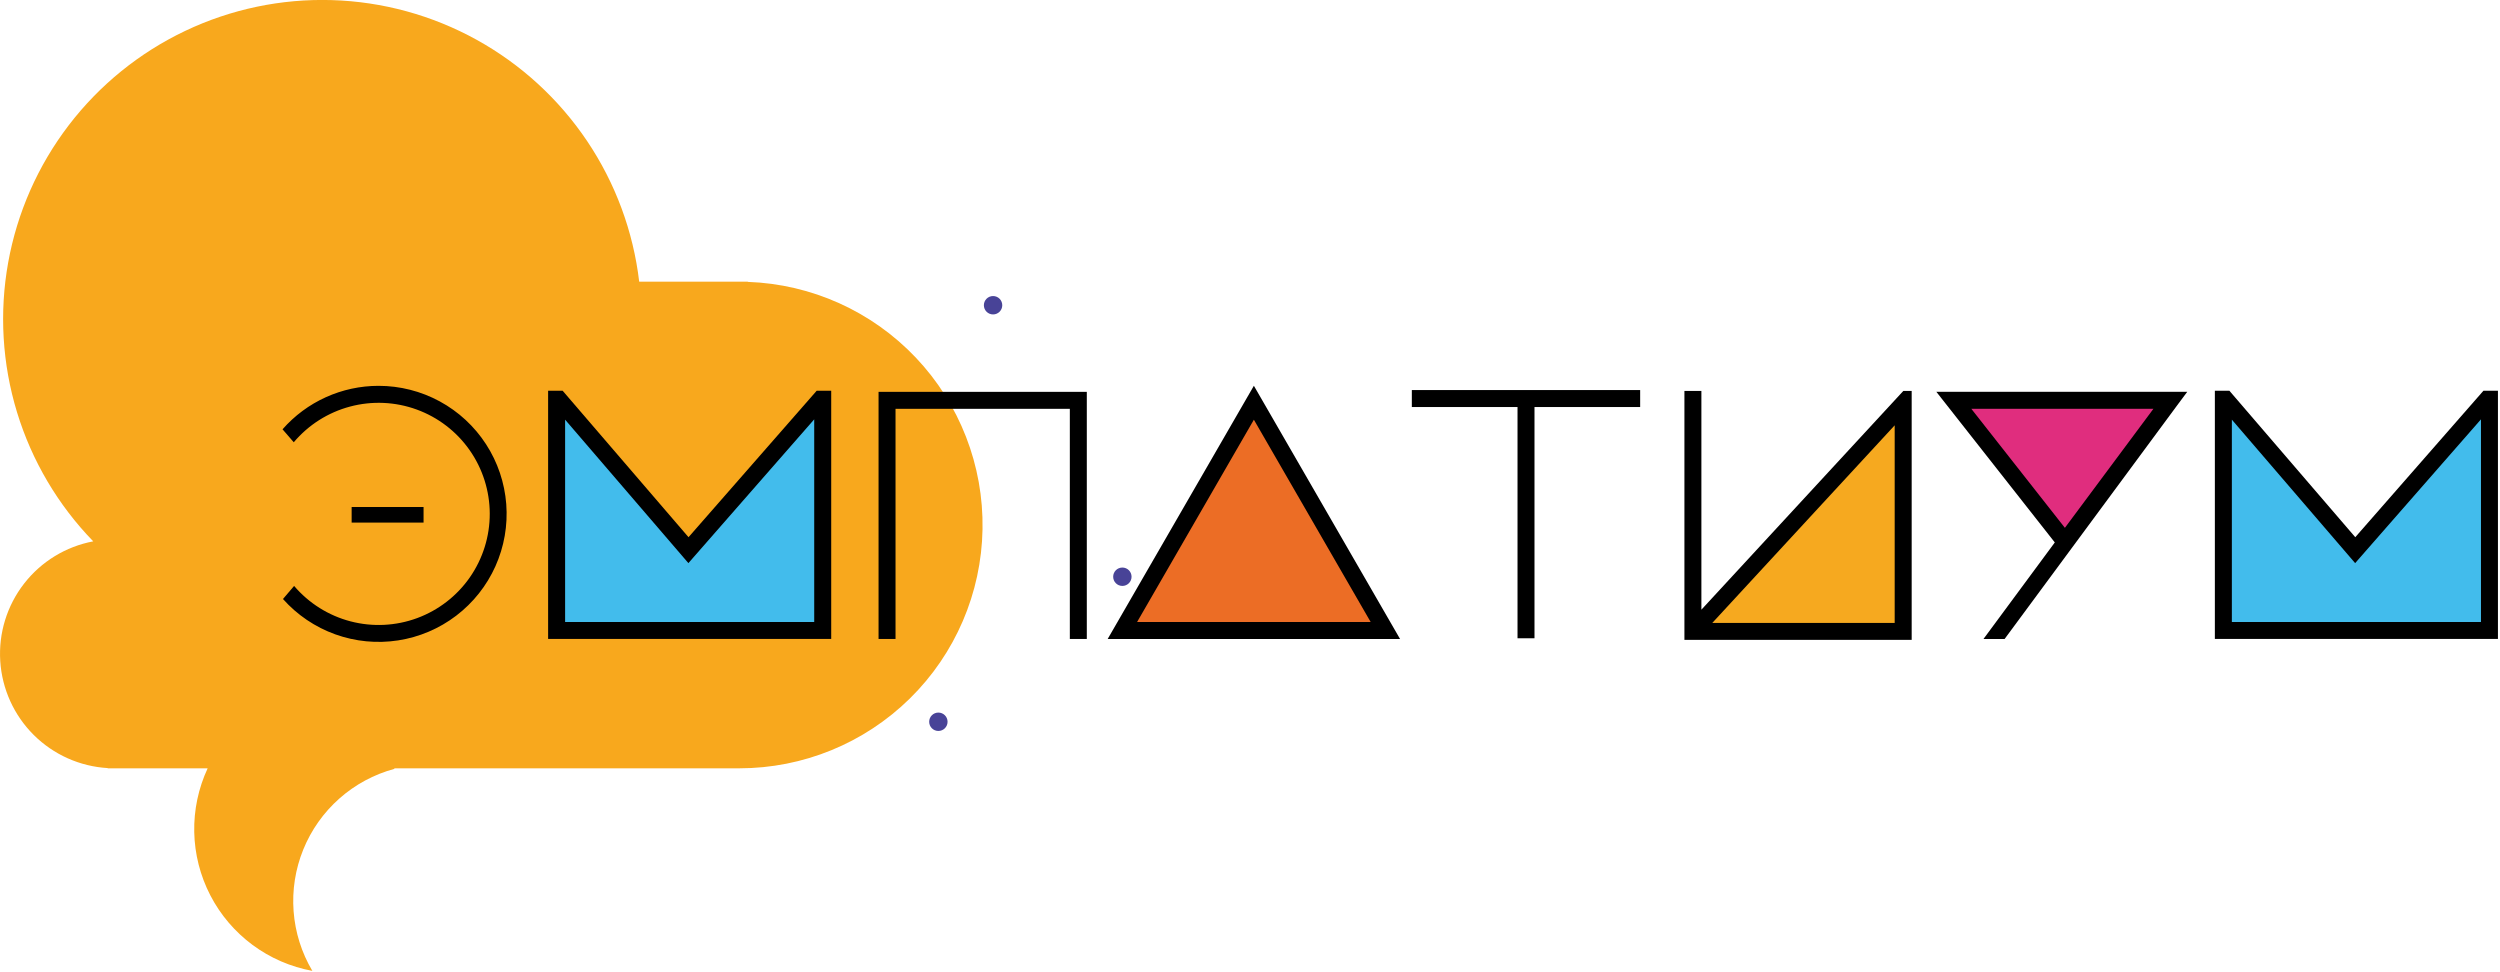
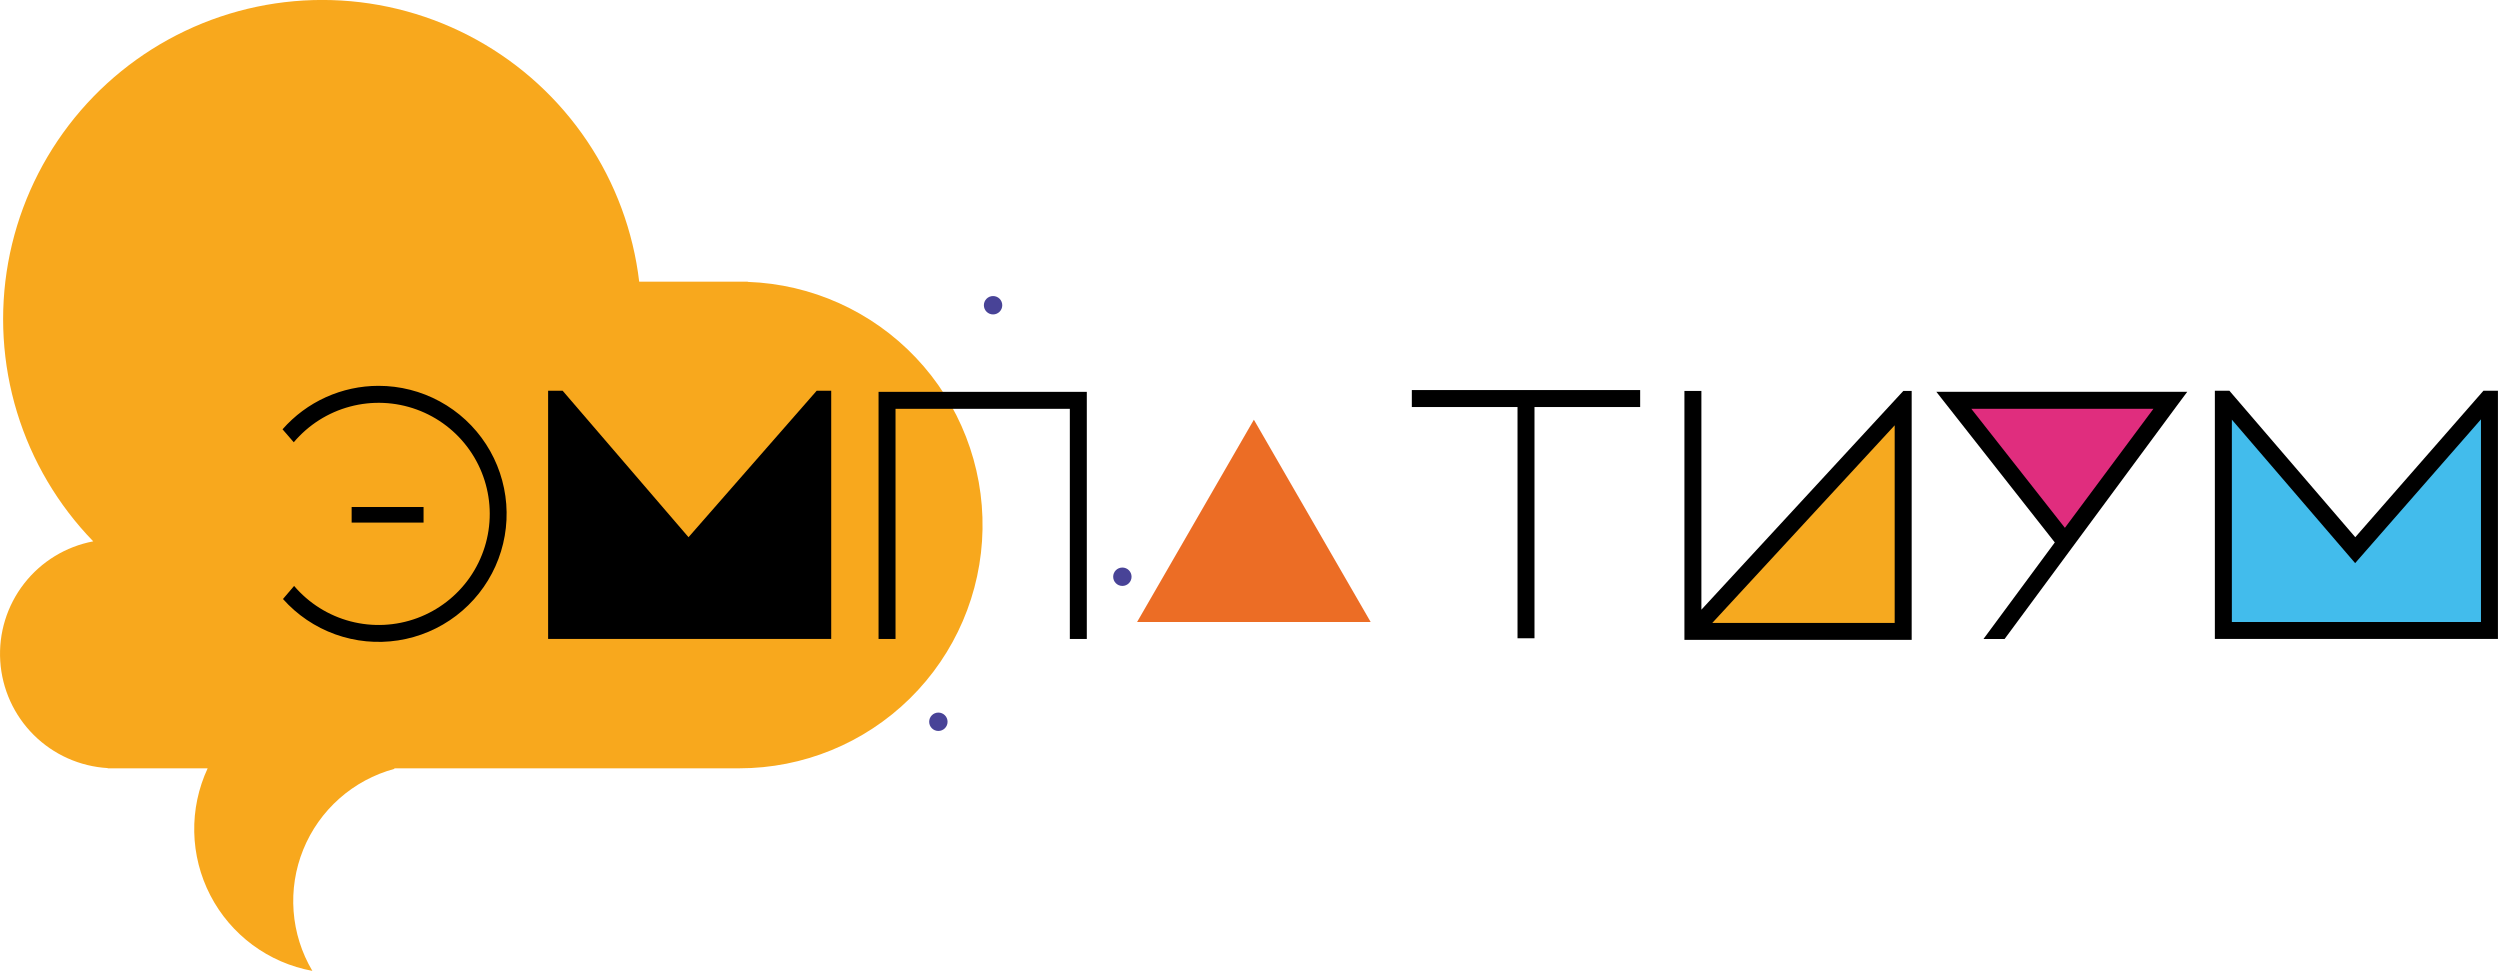
<svg xmlns="http://www.w3.org/2000/svg" width="1006" height="391" viewBox="0 0 1006 391" fill="none">
  <g clip-path="url(#clip0_24_2)">
    <path d="M300.91 113.43V113.34H257.21C254.817 93.082 247.633 73.685 236.252 56.756C224.871 39.827 209.62 25.852 191.764 15.99C173.907 6.127 153.958 0.661 133.568 0.043C113.179 -0.576 92.935 3.672 74.514 12.435C56.092 21.197 40.023 34.222 27.638 50.431C15.252 66.639 6.906 85.565 3.29 105.641C-0.326 125.717 0.893 146.366 6.846 165.877C12.798 185.389 23.313 203.201 37.52 217.84C26.477 219.925 16.576 225.976 9.684 234.854C2.792 243.731 -0.617 254.822 0.1 266.037C0.817 277.253 5.609 287.82 13.575 295.748C21.541 303.675 32.131 308.417 43.35 309.08V309.17H83.56C79.824 317.202 77.978 325.983 78.162 334.84C78.347 343.696 80.558 352.393 84.625 360.262C88.693 368.132 94.509 374.965 101.627 380.238C108.745 385.51 116.977 389.083 125.69 390.68C121.36 383.373 118.777 375.165 118.143 366.695C117.509 358.225 118.842 349.723 122.037 341.854C125.231 333.984 130.202 326.959 136.56 321.328C142.918 315.696 150.492 311.611 158.69 309.39V309.17H297.51C323.176 309.163 347.812 299.077 366.115 281.085C384.417 263.092 394.923 238.632 395.368 212.97C395.814 187.309 386.165 162.498 368.498 143.881C350.831 125.264 326.56 114.328 300.91 113.43V113.43Z" fill="#F8A81D" />
    <path d="M152.3 155.26C144.991 155.264 137.767 156.827 131.109 159.842C124.452 162.858 118.513 167.259 113.69 172.75L118.21 177.97C124.113 170.973 132.021 165.957 140.866 163.6C149.712 161.243 159.068 161.658 167.669 164.79C176.271 167.921 183.704 173.619 188.963 181.111C194.222 188.604 197.054 197.53 197.076 206.684C197.099 215.838 194.31 224.778 189.087 232.296C183.864 239.814 176.459 245.547 167.872 248.721C159.286 251.894 149.932 252.355 141.076 250.04C132.219 247.726 124.286 242.748 118.35 235.78L113.87 241.04C119.589 247.463 126.824 252.352 134.916 255.261C143.009 258.171 151.7 259.009 160.2 257.698C168.699 256.388 176.735 252.97 183.575 247.758C190.414 242.546 195.841 235.705 199.359 227.858C202.877 220.011 204.375 211.408 203.717 202.834C203.058 194.259 200.264 185.986 195.588 178.769C190.913 171.551 184.505 165.619 176.949 161.513C169.393 157.407 160.93 155.257 152.33 155.26H152.3Z" fill="black" />
    <path d="M170.44 204.02H141.5V210.29H170.44V204.02Z" fill="black" />
    <path d="M277.06 216.17L226.41 157.24H220.56V257.12H334.48V157.24H328.63L277.06 216.17Z" fill="black" />
-     <path d="M327.64 250.29H227.4V168.87L277.01 226.6L327.64 168.74V250.29Z" fill="#42BCEC" />
    <path d="M947.76 216.17L897.11 157.24H891.26V257.12H1005.17V157.24H999.33L947.76 216.17Z" fill="black" />
    <path d="M998.34 250.29H898.1V168.87L947.71 226.6L998.34 168.74V250.29Z" fill="#42BCEC" />
    <path d="M437.33 257.12H430.5V164.51H360.36V257.12H353.53V157.68H437.33V257.12Z" fill="black" />
-     <path d="M563.39 257.14H445.72L504.56 155.23L563.39 257.14Z" fill="black" />
    <path d="M457.56 250.3H551.56L504.56 168.89L457.56 250.3Z" fill="#EC6D25" />
    <path d="M660 156.96H568.12V163.79H610.65V256.84H617.48V163.79H660V156.96Z" fill="black" />
    <path d="M684.64 245.34V157.31H677.81V252.74V257.49H769.26V157.31H765.9L684.64 245.34Z" fill="black" />
    <path d="M762.42 250.66H689.03L762.42 171.15V250.66Z" fill="#F6A91F" />
    <path d="M876.1 163.1L880.15 157.66H779.18L826.85 218.28L798.14 257.14H806.64L876.1 163.1Z" fill="black" />
    <path d="M830.91 212.4L793.25 164.49H866.55L830.91 212.4Z" fill="#E02D7E" />
    <path d="M399.61 126.53C401.653 126.53 403.31 124.873 403.31 122.83C403.31 120.786 401.653 119.13 399.61 119.13C397.567 119.13 395.91 120.786 395.91 122.83C395.91 124.873 397.567 126.53 399.61 126.53Z" fill="#484397" />
    <path d="M451.64 235.78C453.683 235.78 455.34 234.123 455.34 232.08C455.34 230.036 453.683 228.38 451.64 228.38C449.597 228.38 447.94 230.036 447.94 232.08C447.94 234.123 449.597 235.78 451.64 235.78Z" fill="#484397" />
    <path d="M377.6 294.14C379.643 294.14 381.3 292.483 381.3 290.44C381.3 288.397 379.643 286.74 377.6 286.74C375.557 286.74 373.9 288.397 373.9 290.44C373.9 292.483 375.557 294.14 377.6 294.14Z" fill="#484397" />
  </g>
  <defs>
    <clipPath id="clip0_24_2">
      <rect width="1005.17" height="390.69" fill="white" />
    </clipPath>
  </defs>
</svg>